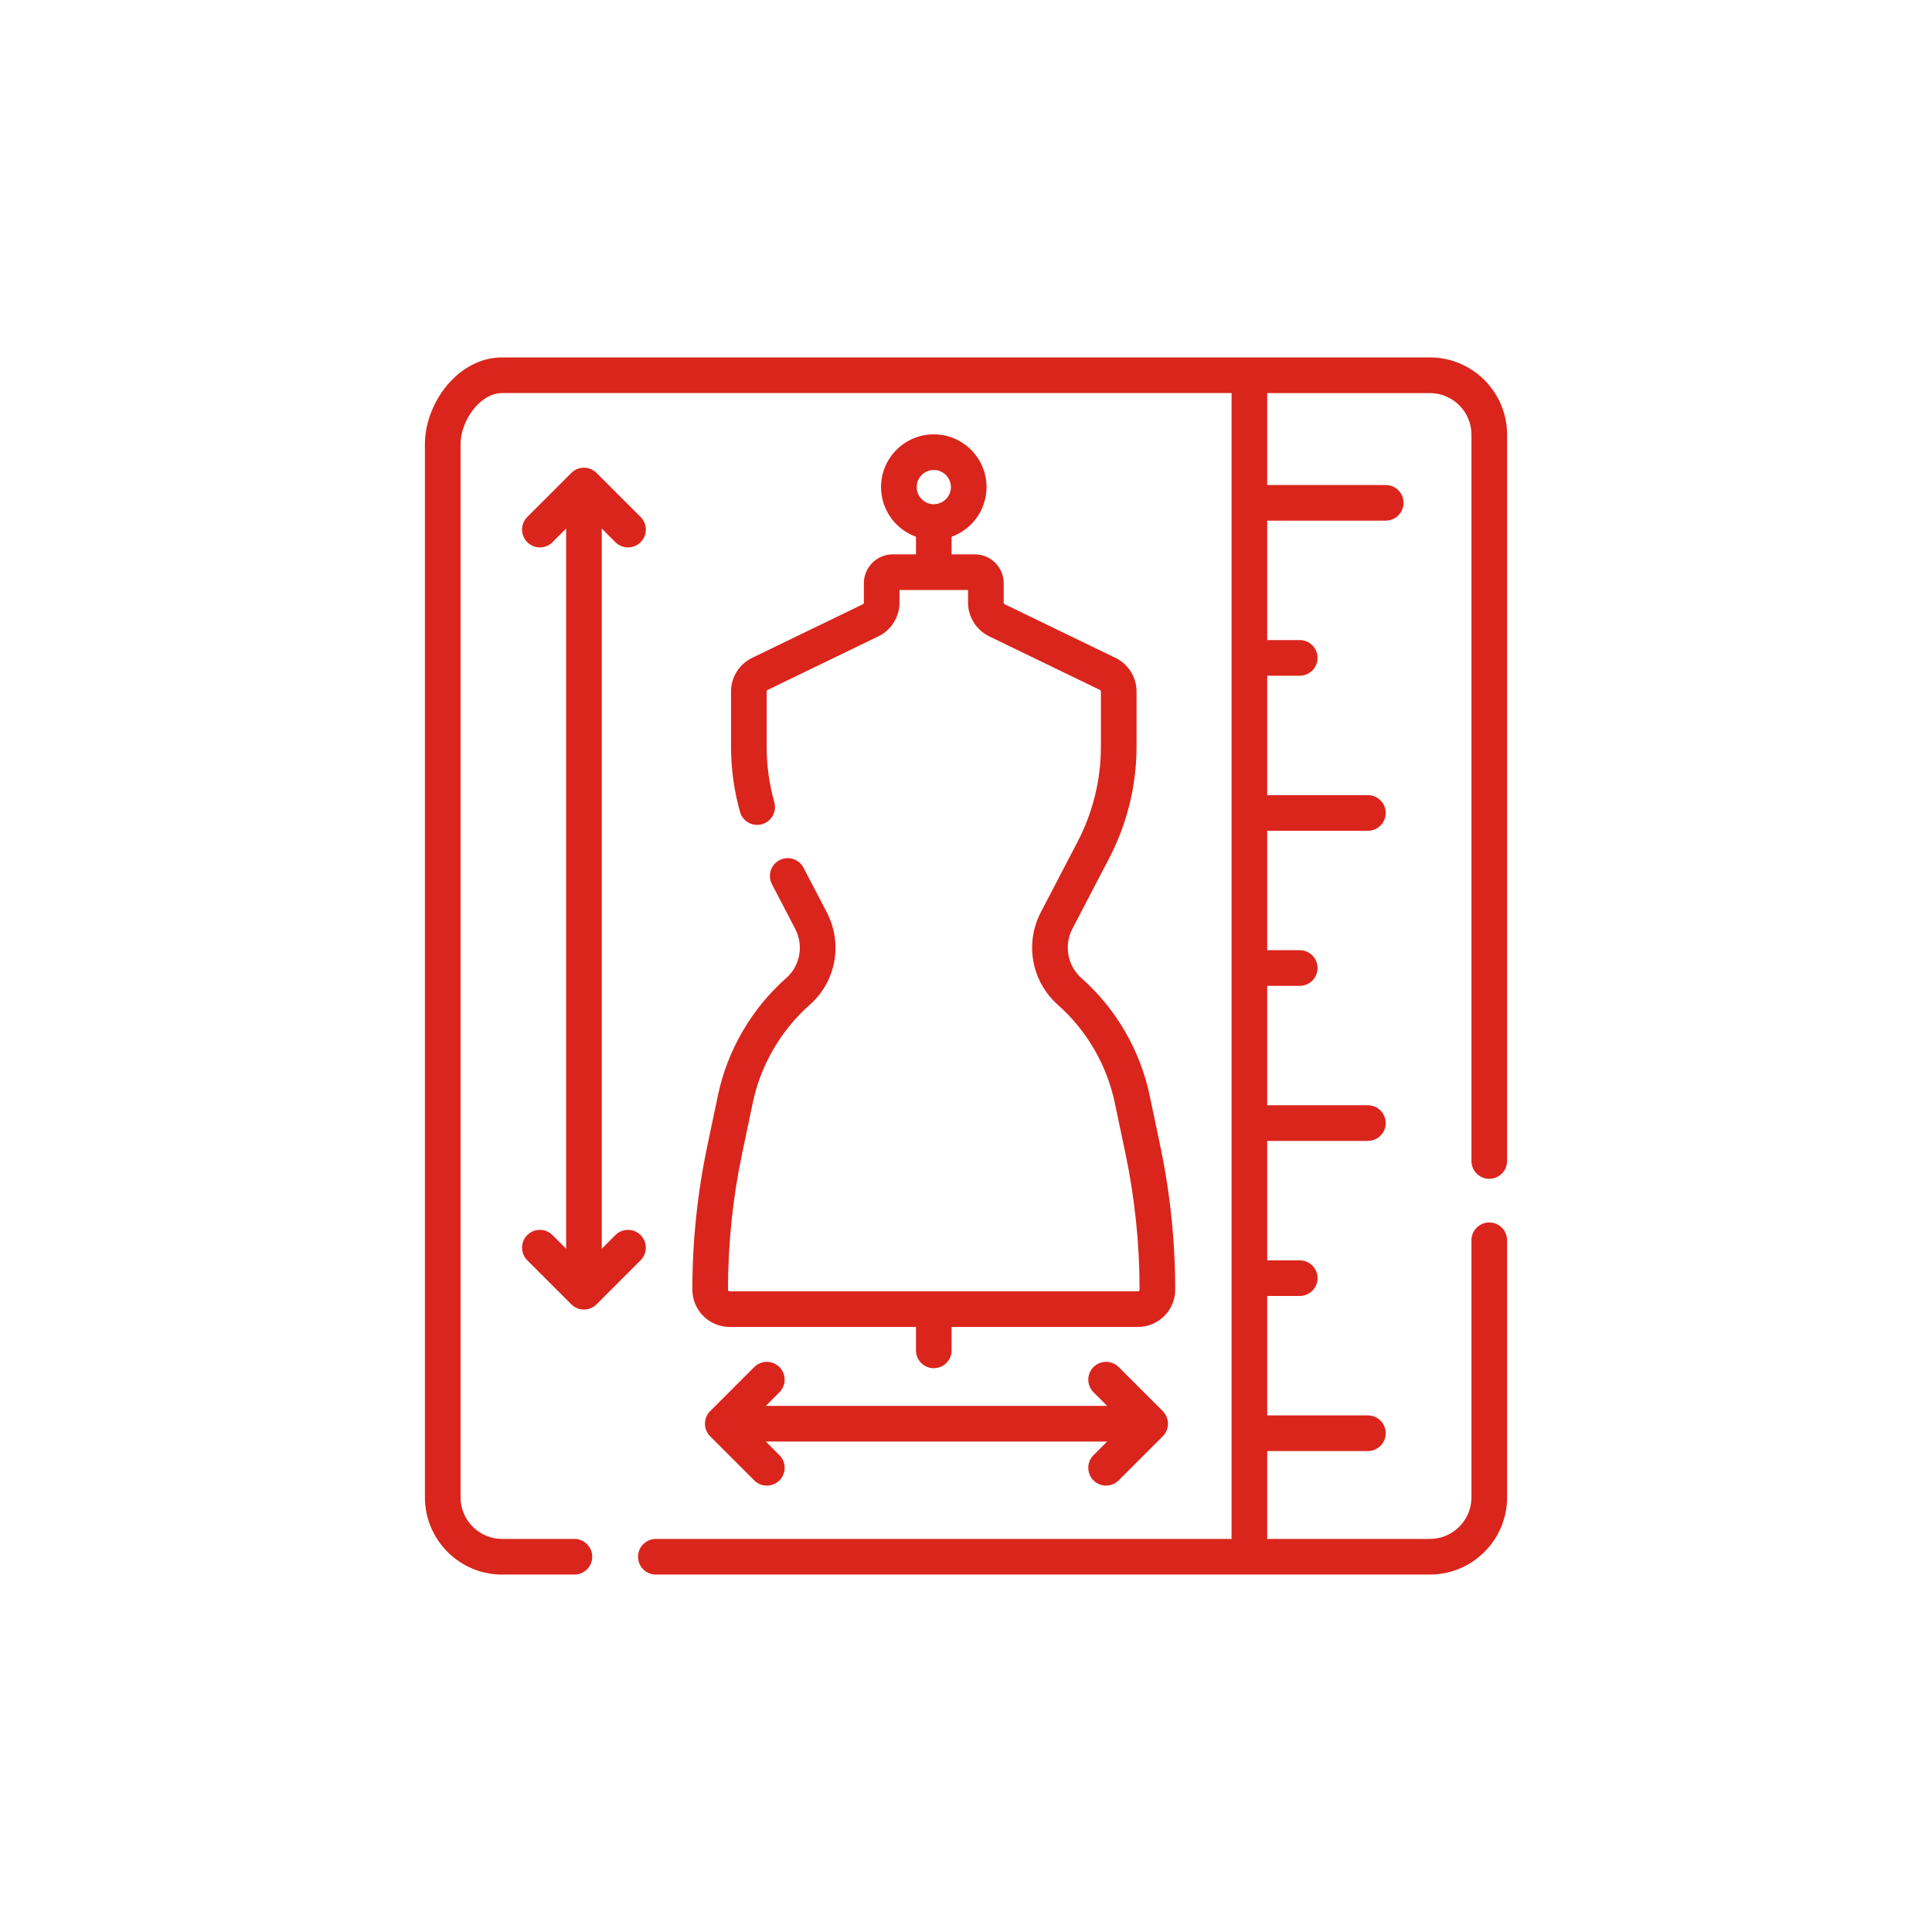
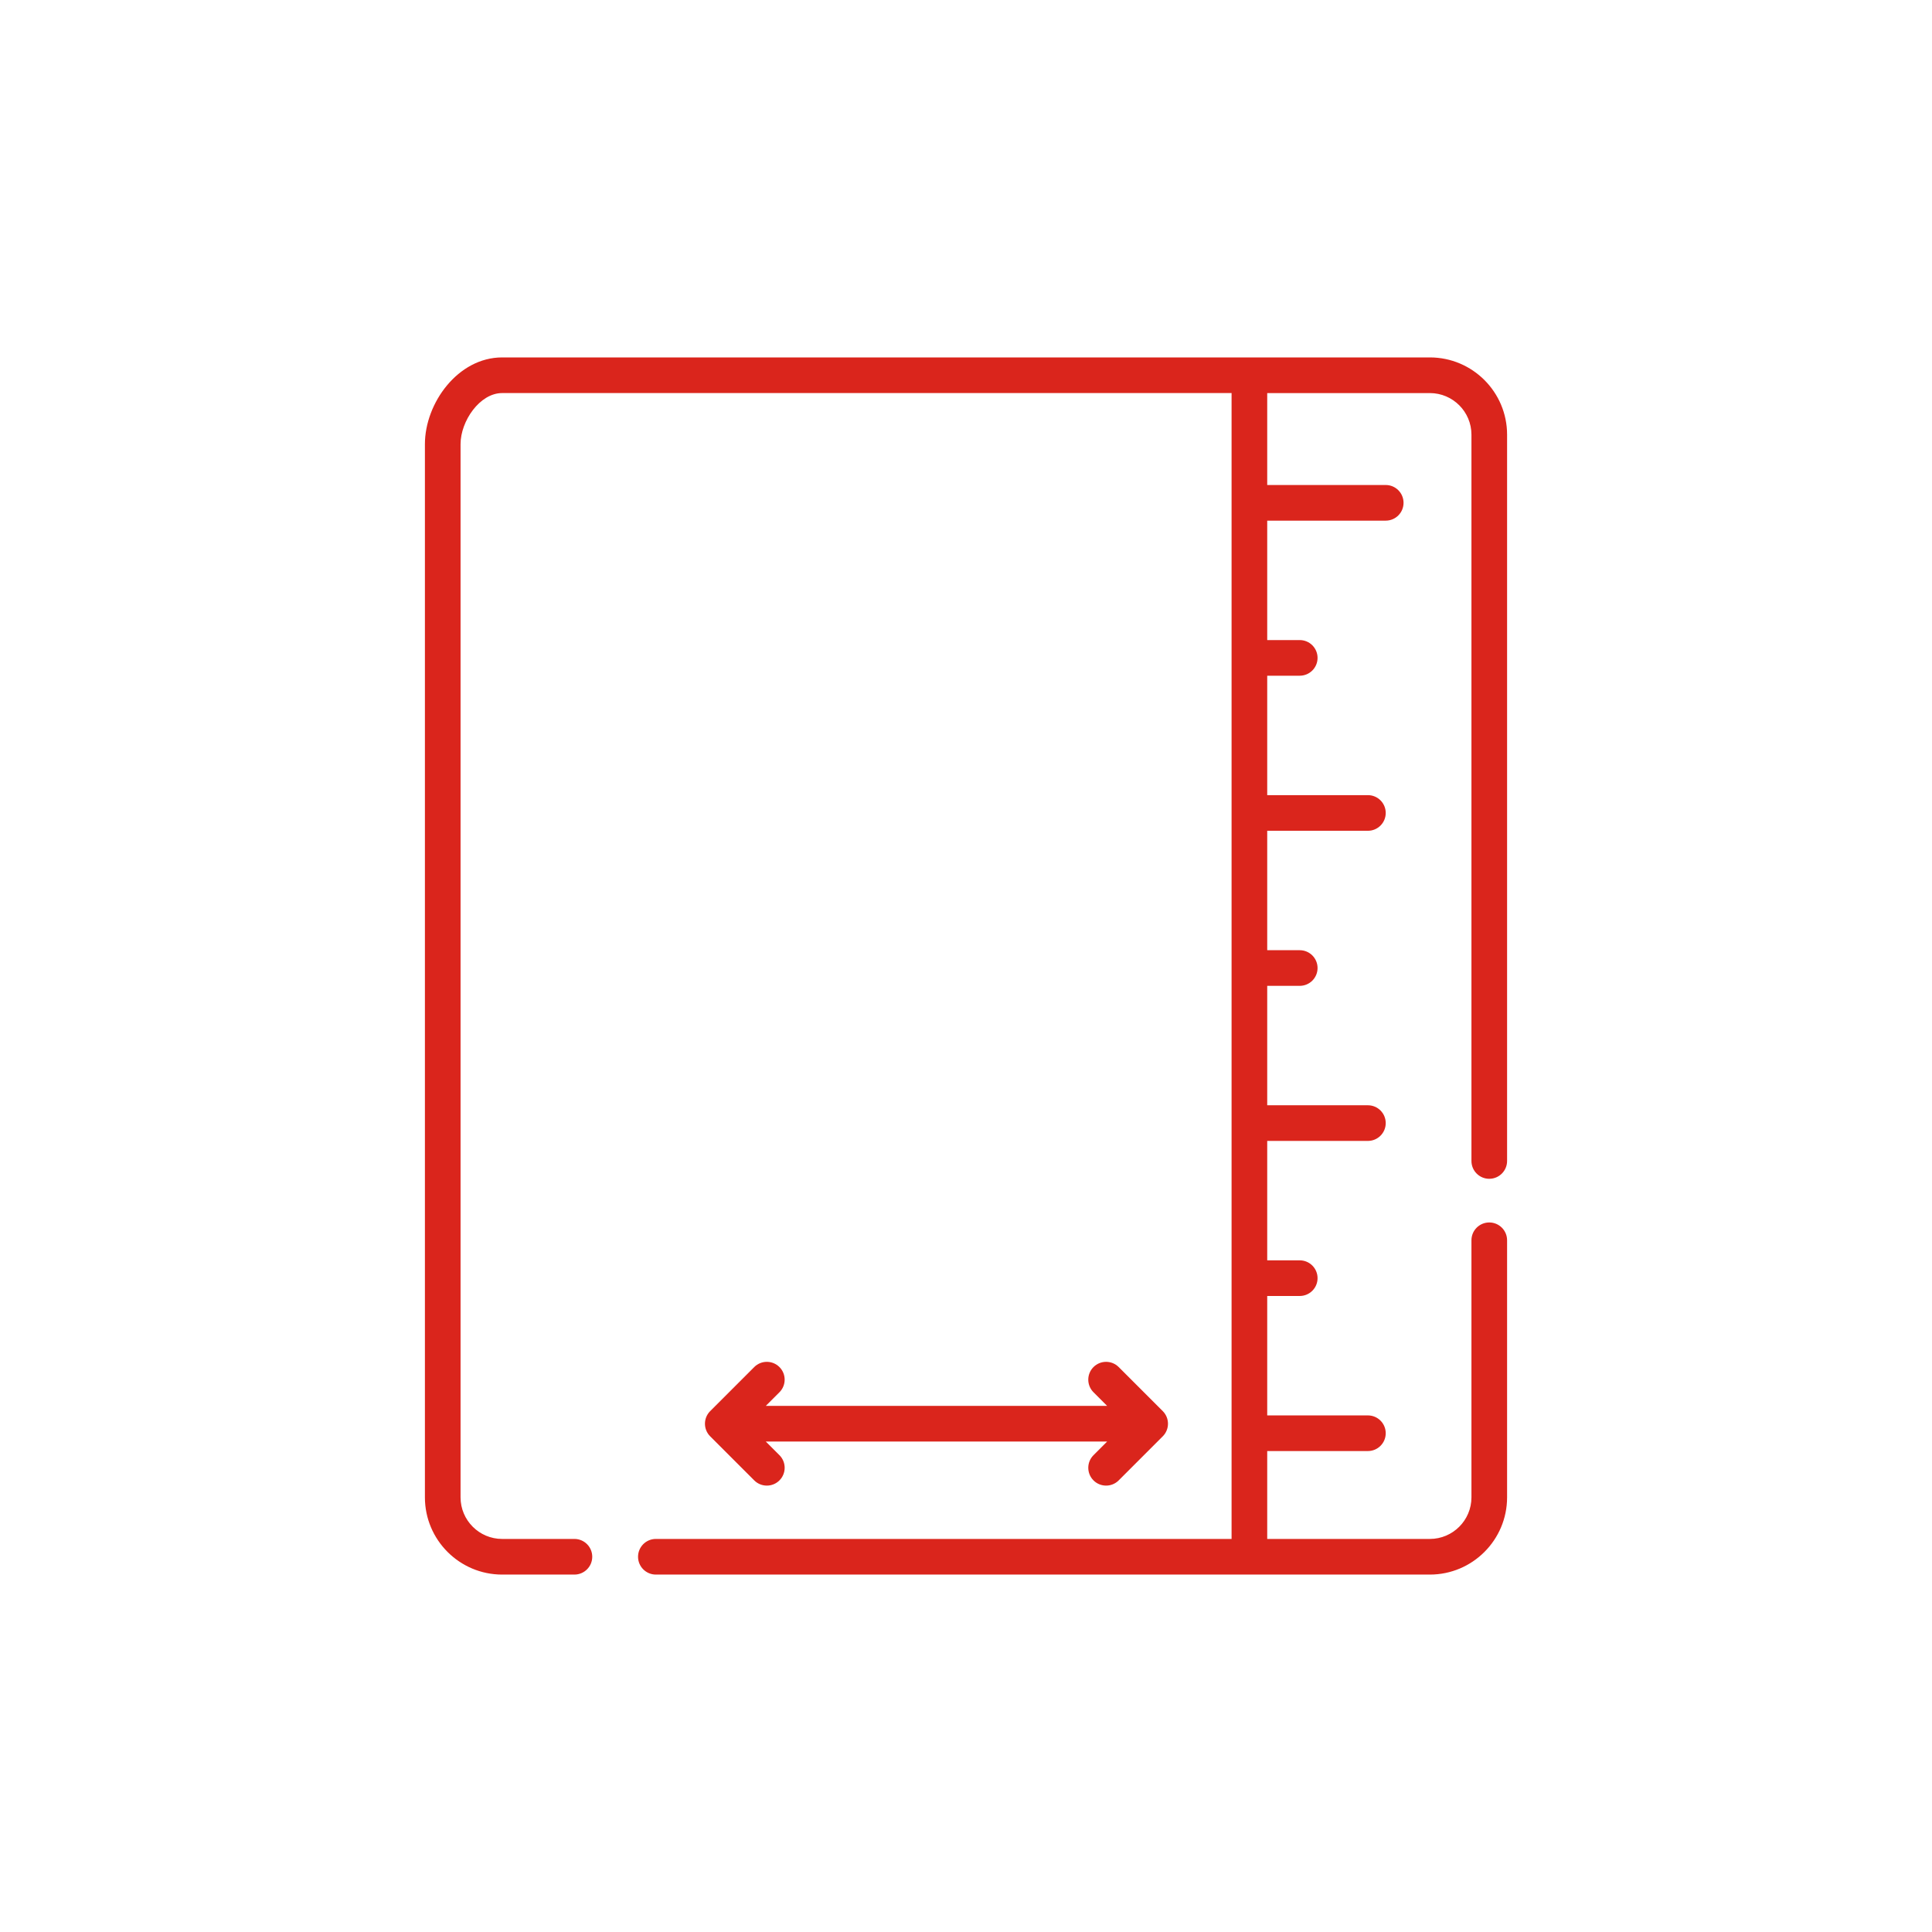
<svg xmlns="http://www.w3.org/2000/svg" version="1.1" width="512" height="512" x="0" y="0" viewBox="0 0 512 512" style="enable-background:new 0 0 512 512" xml:space="preserve" class="">
  <g transform="matrix(0.63,0,0,0.63,94.72,94.72)">
    <g>
      <path d="m476.113 345.51c4.14 0 7.496-3.356 7.496-7.496v-305.53c0-17.912-14.572-32.484-32.484-32.484h-390.25c-18.592 0-32.484 19.261-32.484 36.482v443.033c0 17.912 14.573 32.484 32.484 32.484h30.409c4.14 0 7.496-3.356 7.496-7.496s-3.356-7.496-7.496-7.496h-30.409c-9.645 0-17.492-7.847-17.492-17.492v-443.033c0-9.673 8.071-21.49 17.492-21.49h306.839v482.014h-242.173c-4.14 0-7.496 3.356-7.496 7.496s3.356 7.496 7.496 7.496h325.584c17.912 0 32.484-14.572 32.484-32.484v-108.14c0-4.141-3.356-7.496-7.496-7.496s-7.496 3.356-7.496 7.496v108.14c0 9.645-7.847 17.492-17.492 17.492h-68.418v-36.972h42.355c4.14 0 7.496-3.356 7.496-7.496 0-4.141-3.356-7.496-7.496-7.496h-42.355v-50.238h13.681c4.14 0 7.496-3.356 7.496-7.496s-3.356-7.496-7.496-7.496h-13.681v-50.238h42.355c4.14 0 7.496-3.356 7.496-7.496s-3.356-7.496-7.496-7.496h-42.355v-50.238h13.681c4.14 0 7.496-3.356 7.496-7.496 0-4.141-3.356-7.496-7.496-7.496h-13.681v-50.238h42.355c4.14 0 7.496-3.356 7.496-7.496s-3.356-7.496-7.496-7.496h-42.355v-50.238h13.681c4.14 0 7.496-3.356 7.496-7.496 0-4.141-3.356-7.496-7.496-7.496h-13.681v-50.239h49.851c4.14 0 7.496-3.356 7.496-7.496s-3.356-7.496-7.496-7.496h-49.851v-38.668h68.418c9.645 0 17.492 7.847 17.492 17.492v305.529c0 4.14 3.356 7.496 7.496 7.496z" fill="#da251c" data-original="#000000" style="" class="" />
-       <path d="m180.399 261.05c-14.545 12.831-24.752 30.35-28.741 49.33l-4.485 21.34c-4.167 19.827-6.28 40.155-6.28 60.417 0 8.654 7.041 15.695 15.696 15.695h78.365v9.863c0 4.141 3.356 7.496 7.496 7.496s7.496-3.356 7.496-7.496v-9.863h78.365c8.653 0 15.694-7.015 15.696-15.638.004-20.279-2.109-40.626-6.28-60.475l-4.485-21.34c-3.979-18.925-14.145-36.408-28.625-49.225-5.924-5.245-7.508-13.808-3.851-20.823l15.514-29.765c7.5-14.389 11.464-30.571 11.464-46.799v-23.25c0-5.977-3.476-11.521-8.856-14.128l-46.63-22.575c-.241-.116-.396-.364-.396-.632v-8.195c0-6.7-5.451-12.15-12.15-12.15h-9.764v-7.404c8.558-3.081 14.695-11.279 14.695-20.885 0-12.236-9.955-22.191-22.191-22.191s-22.191 9.954-22.191 22.191c0 9.606 6.137 17.804 14.695 20.885v7.404h-9.764c-6.7 0-12.15 5.451-12.15 12.15v8.195c0 .267-.156.515-.397.632l-46.631 22.576c-5.379 2.606-8.855 8.15-8.855 14.127v23.25c0 9.266 1.272 18.487 3.779 27.407 1.121 3.985 5.259 6.309 9.246 5.187 3.985-1.121 6.308-5.26 5.187-9.246-2.137-7.598-3.22-15.454-3.22-23.348v-23.25c0-.267.156-.516.396-.633l46.629-22.575c5.381-2.604 8.857-8.149 8.857-14.127v-5.352h28.837v5.353c0 5.978 3.476 11.523 8.857 14.127l46.628 22.574c.246.119.398.361.398.633v23.25c0 13.824-3.377 27.611-9.766 39.869l-15.514 29.765c-6.845 13.133-3.88 29.162 7.209 38.979 12.085 10.697 20.57 25.288 23.89 41.084l4.485 21.339c3.959 18.836 5.964 38.144 5.96 57.387 0 .352-.322.649-.703.649h-171.726c-.387 0-.703-.315-.703-.703 0-19.228 2.005-38.517 5.96-57.332l4.485-21.341c3.329-15.84 11.847-30.462 23.986-41.171 11.045-9.743 13.97-25.737 7.113-38.892l-9.766-18.737c-1.914-3.67-6.442-5.097-10.112-3.182-3.672 1.913-5.097 6.44-3.183 10.112l9.766 18.737c3.663 7.028 2.127 15.548-3.735 20.72zm62.051-213.7c3.969 0 7.198 3.229 7.198 7.198 0 3.97-3.229 7.199-7.198 7.199s-7.198-3.229-7.198-7.199c0-3.969 3.229-7.198 7.198-7.198z" fill="#da251c" data-original="#000000" style="" class="" />
-       <path d="m82.047 369.185c-2.927-2.926-7.674-2.926-10.601 0-2.928 2.928-2.928 7.674 0 10.602l18.536 18.536c1.464 1.463 3.382 2.195 5.301 2.195s3.837-.732 5.301-2.195l18.536-18.536c2.928-2.928 2.928-7.674 0-10.602-2.927-2.926-7.674-2.926-10.601 0l-5.739 5.739v-302.939l5.739 5.739c1.464 1.463 3.382 2.195 5.301 2.195s3.837-.732 5.301-2.195c2.928-2.928 2.928-7.674 0-10.602l-18.536-18.536c-2.927-2.926-7.674-2.926-10.601 0l-18.539 18.536c-2.928 2.928-2.928 7.674 0 10.602 2.927 2.926 7.674 2.926 10.601 0l5.739-5.739v302.939z" fill="#da251c" data-original="#000000" style="" class="" />
      <path d="m309.628 472.377c1.464 1.463 3.382 2.195 5.301 2.195s3.837-.732 5.301-2.195l18.536-18.536c2.928-2.928 2.928-7.674 0-10.602l-18.536-18.536c-2.927-2.926-7.674-2.926-10.601 0-2.928 2.928-2.928 7.674 0 10.602l5.739 5.738h-143.585l5.739-5.738c2.928-2.928 2.928-7.674 0-10.602-2.927-2.926-7.674-2.926-10.601 0l-18.536 18.536c-2.928 2.928-2.928 7.674 0 10.602l18.536 18.536c1.464 1.463 3.382 2.195 5.301 2.195s3.837-.732 5.301-2.195c2.928-2.928 2.928-7.674 0-10.602l-5.739-5.738h143.583l-5.739 5.738c-2.928 2.928-2.928 7.674 0 10.602z" fill="#da251c" data-original="#000000" style="" class="" />
    </g>
  </g>
</svg>